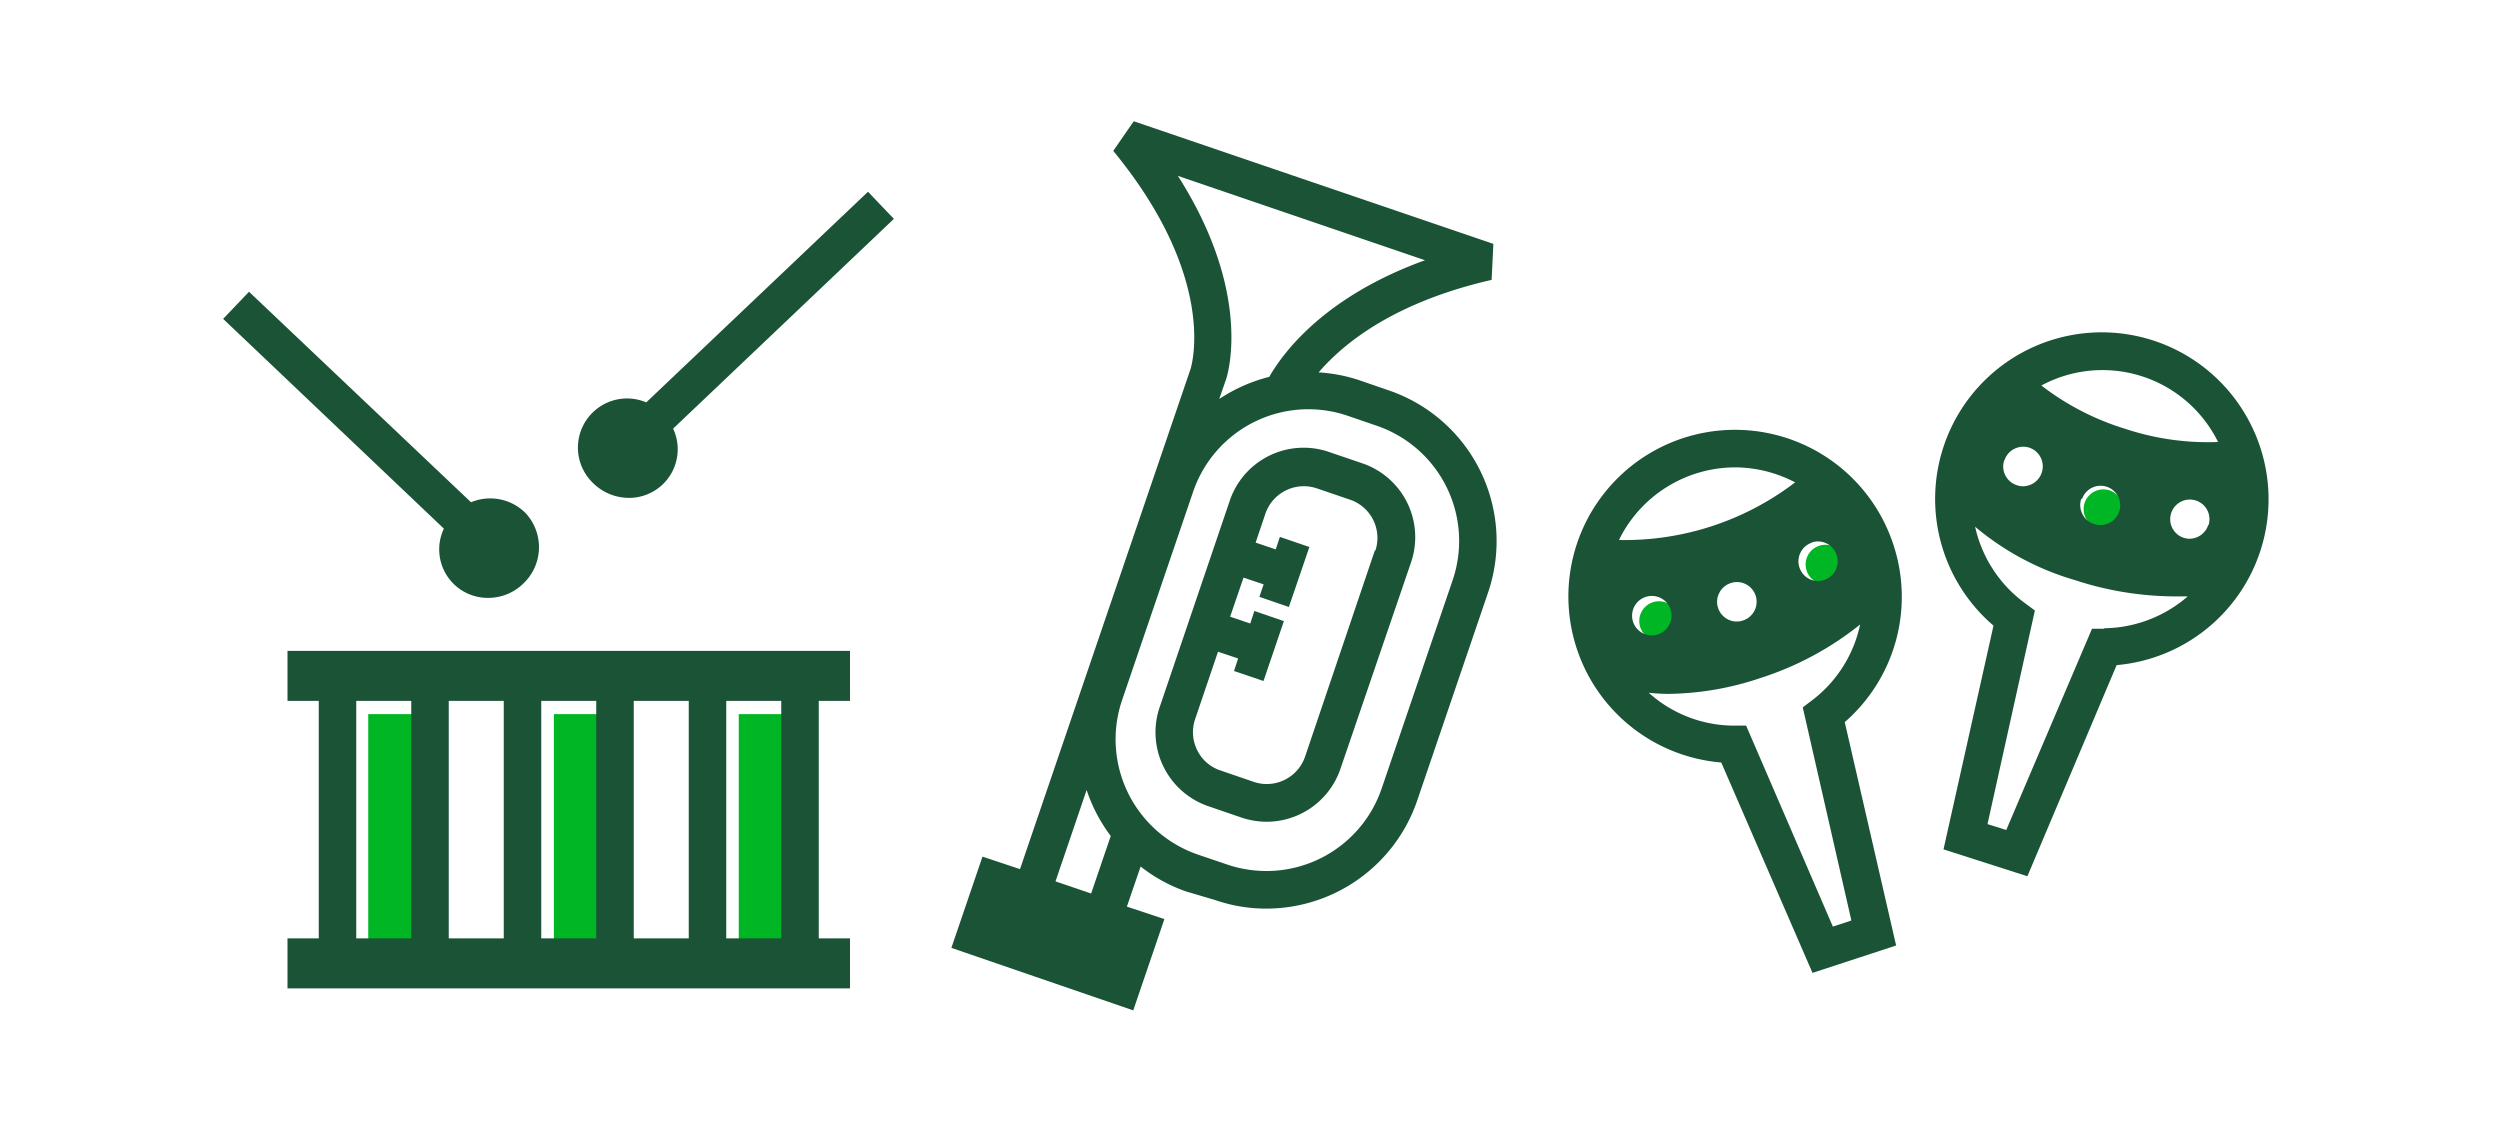
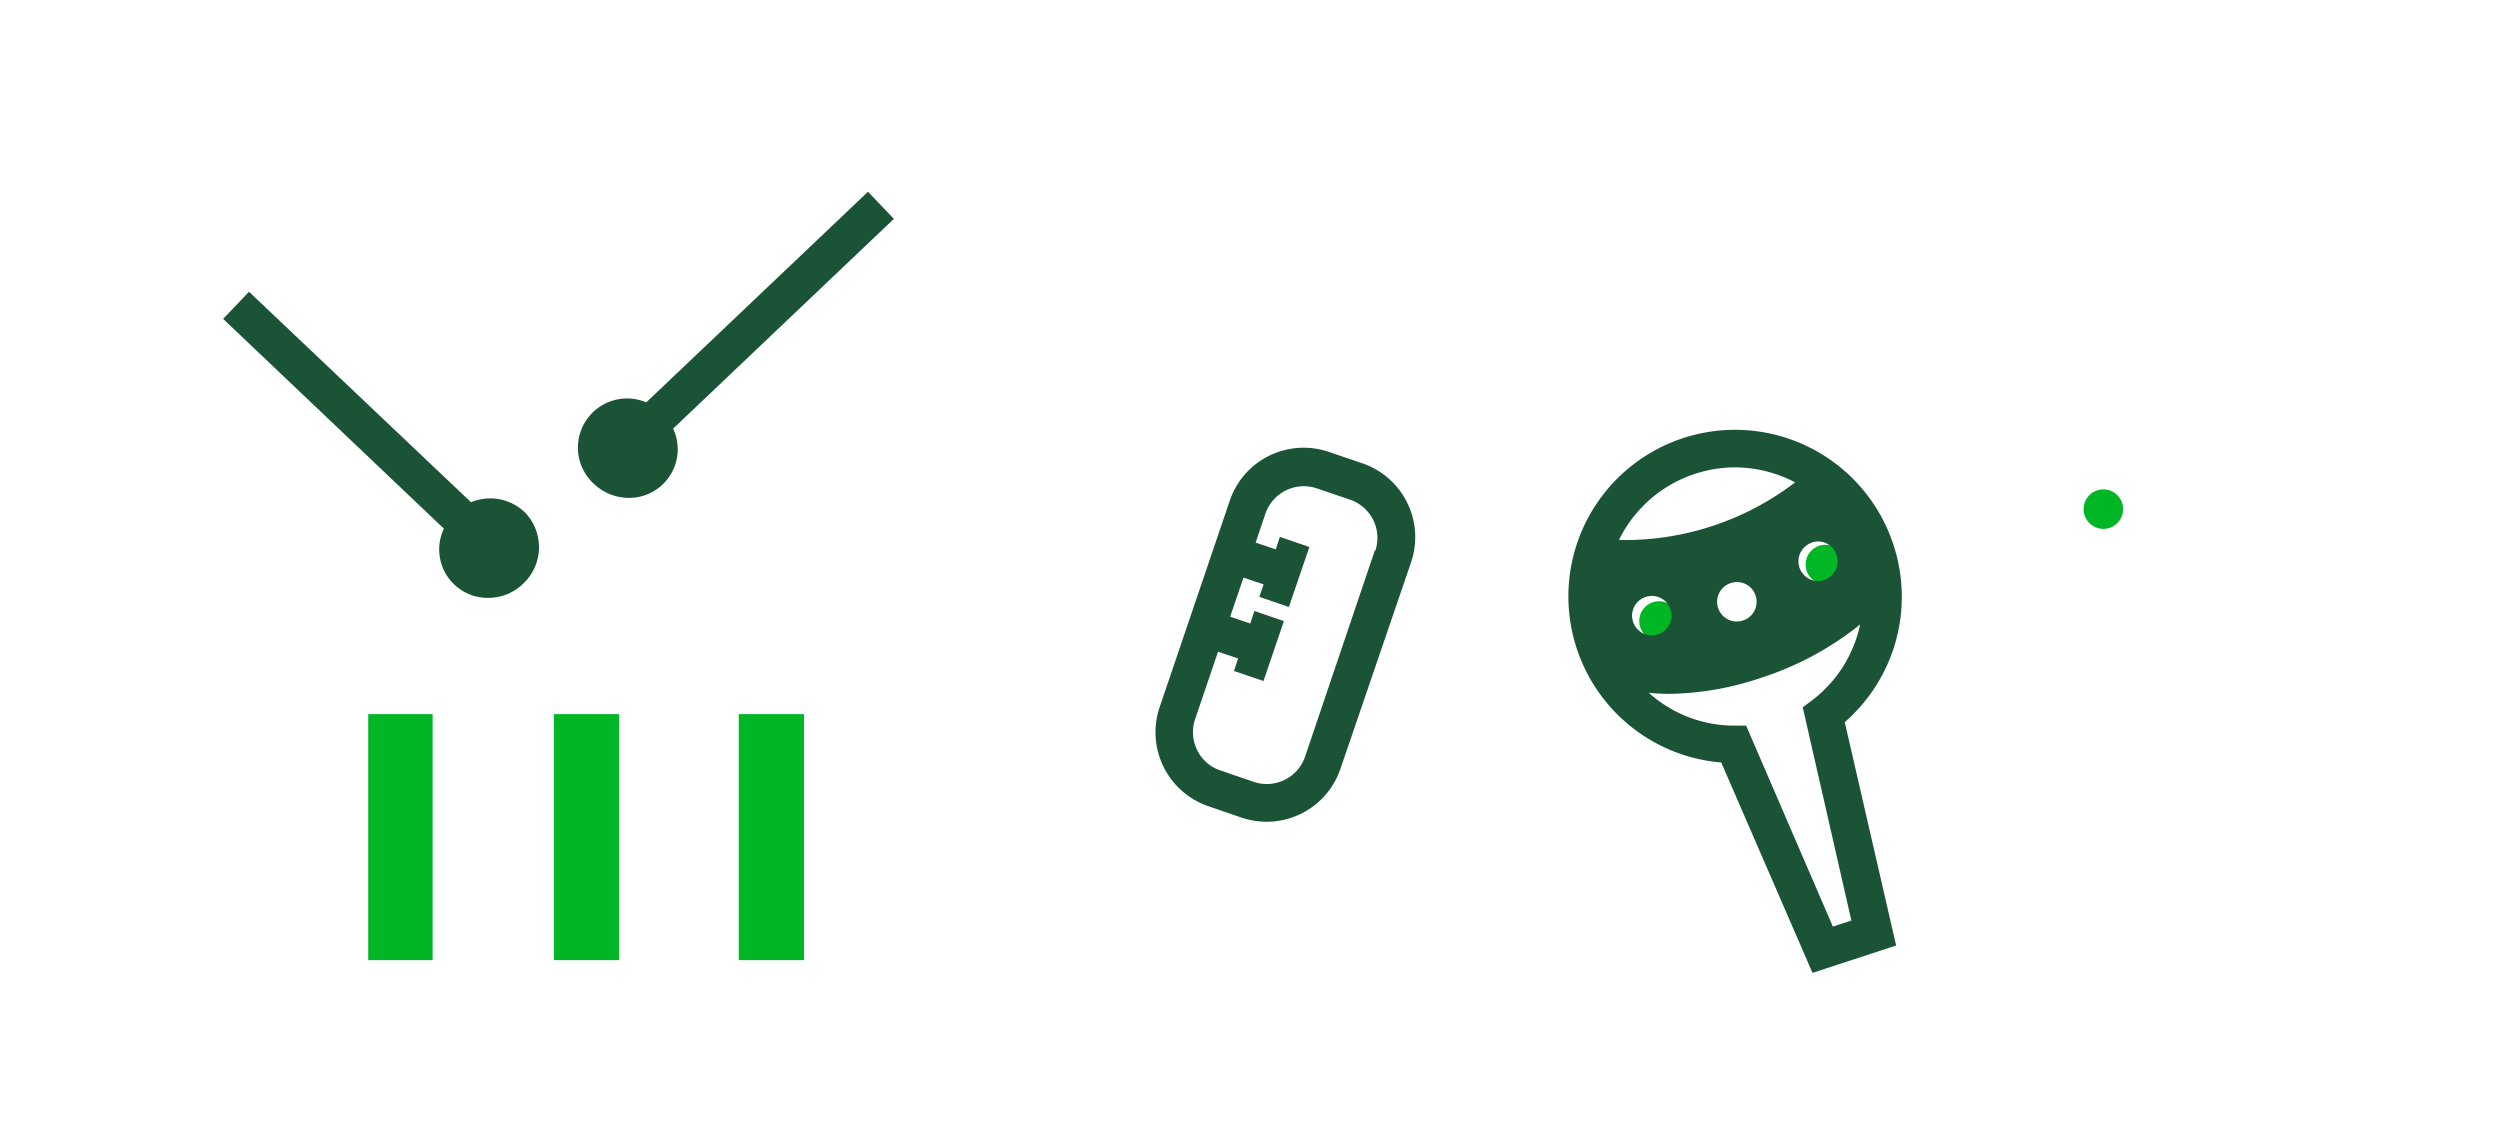
<svg xmlns="http://www.w3.org/2000/svg" viewBox="0 0 200 90">
  <defs>
    <style>.cls-1{fill:#00b624;}.cls-2{fill:#1a5336;}</style>
  </defs>
  <title>musicCounts_1</title>
  <g id="FLT_ART_WORKS" data-name="FLT ART WORKS">
    <circle class="cls-1" cx="168.27" cy="40.73" r="1.58" />
    <circle class="cls-1" cx="146.03" cy="45.16" r="1.58" />
    <circle class="cls-1" cx="132.72" cy="49.68" r="1.58" />
    <path class="cls-2" d="M42,41a4,4,0,0,0-4.32-.82L19.92,23.34l-2.07,2.17L35.51,42.29a3.88,3.88,0,0,0,3.54,5.54,4,4,0,0,0,2.86-1.19A4,4,0,0,0,42,41Z" />
    <path class="cls-2" d="M71.51,17.51l-2.07-2.17L51.7,32.19a3.93,3.93,0,0,0-4.26,6.45,4.09,4.09,0,0,0,2.87,1.19,3.89,3.89,0,0,0,3.54-5.54Z" />
    <path class="cls-2" d="M151.47,43.57A13.33,13.33,0,1,0,137.7,61L145,77.83l6.69-2.19-4.11-17.87A13.29,13.29,0,0,0,151.47,43.57Zm-6.54-.17a1.57,1.57,0,0,1,2,1h0a1.57,1.57,0,0,1-1,2,1.62,1.62,0,0,1-.49.08,1.65,1.65,0,0,1-.71-.17,1.58,1.58,0,0,1,.22-2.9Zm-15.34-.35a10.38,10.38,0,0,1,9.21-5.66,10.39,10.39,0,0,1,4.81,1.2,22.46,22.46,0,0,1-14.09,4.61A1,1,0,0,0,129.59,43.05Zm9.84,6.59a1.36,1.36,0,0,1-.49.08,1.51,1.51,0,0,1-.71-.17,1.56,1.56,0,0,1-.78-.91,1.52,1.52,0,0,1,.09-1.2,1.54,1.54,0,0,1,.91-.79,1.57,1.57,0,0,1,2,1A1.57,1.57,0,0,1,139.43,49.64Zm-8.79.09a1.58,1.58,0,0,1,2.21-1.89,1.54,1.54,0,0,1,.79.91,1.58,1.58,0,0,1-1,2,1.67,1.67,0,0,1-.49.08A1.58,1.58,0,0,1,130.64,49.73Zm17.47,23.91-1.48.49-6.94-16.08h-1a10.23,10.23,0,0,1-6.79-2.63,14.13,14.13,0,0,0,1.62.09,23.74,23.74,0,0,0,7.29-1.26,24.82,24.82,0,0,0,8-4.29A10.28,10.28,0,0,1,145,56l-.78.59Z" />
-     <path class="cls-2" d="M180,33.83a13.33,13.33,0,1,0-20.52,16.22l-4,17.9,6.71,2.15,7.14-16.89A13.32,13.32,0,0,0,180,33.83Zm-19.64,3a1.54,1.54,0,0,1,.78-.92,1.61,1.61,0,0,1,1.2-.1,1.58,1.58,0,0,1,1,2h0a1.59,1.59,0,0,1-1.5,1.09,1.34,1.34,0,0,1-.48-.08A1.57,1.57,0,0,1,160.35,36.79Zm8,13.47-1,0L160.5,66.4,159,65.93l3.79-17.09-.78-.58a10.32,10.32,0,0,1-4-6.12A21.89,21.89,0,0,0,166,46.41a25.9,25.9,0,0,0,7.77,1.3c.43,0,.84,0,1.25,0A10.38,10.38,0,0,1,168.3,50.26Zm-1.8-10.37A1.57,1.57,0,1,1,168,42a1.61,1.61,0,0,1-.48-.08,1.58,1.58,0,0,1-.92-.78A1.61,1.61,0,0,1,166.5,39.89ZM176.66,42a1.59,1.59,0,0,1-1.5,1.1,1.61,1.61,0,0,1-.48-.08,1.57,1.57,0,1,1,2-1ZM170,34.3a21,21,0,0,1-6.69-3.46l.15-.08a10.31,10.31,0,0,1,13.91,4.45,1,1,0,0,1,.07.15A21,21,0,0,1,170,34.3Z" />
    <rect class="cls-1" x="44.31" y="57.13" width="5.22" height="19.68" />
    <rect class="cls-1" x="29.46" y="57.13" width="5.15" height="19.68" />
    <rect class="cls-1" x="59.1" y="57.13" width="5.22" height="19.68" />
-     <path class="cls-2" d="M68,56.07v-4H23v4h2.5v19H23v4H68v-4h-2.5v-19Zm-24.7,19v-19h4.4v19Zm-3-19v19h-4.4v-19Zm10.4,19v-19h4.4v19Zm-22.2-19h4.4v19h-4.4Zm34,19h-4.4v-19h4.4Z" />
-     <path class="cls-2" d="M111.1,31.23l-2.32-.8a12.77,12.77,0,0,0-3.29-.64c2-2.32,6-5.6,13.84-7.4l.14-2.88L90.7,9.7l-1.64,2.37c8.38,10.19,6.27,17.18,6.18,17.46l-13.64,40-3-1-2.49,7.3,14.55,5,2.49-7.3-3-1,1.1-3.21a12.46,12.46,0,0,0,3.65,2L97.2,72h0a12.52,12.52,0,0,0,4.1.69,12.77,12.77,0,0,0,12.07-8.63l5.68-16.67A12.74,12.74,0,0,0,111.1,31.23ZM94.23,14.07,114,20.82c-7.92,2.86-11.24,7.25-12.39,9.21l-.07.12a12.88,12.88,0,0,0-4,1.77l.49-1.42C98.18,30.19,100.31,23.59,94.23,14.07ZM84.44,70.51l2.49-7.31a12.83,12.83,0,0,0,1.93,3.68l-1.57,4.6Zm31.77-24.09-5.68,16.67a9.74,9.74,0,0,1-12.36,6.07l-2.33-.79A9.75,9.75,0,0,1,89.77,56l5.68-16.66a9.74,9.74,0,0,1,12.36-6.08l2.33.8A9.74,9.74,0,0,1,116.21,46.42Z" />
    <path class="cls-2" d="M109,37.07l-2.67-.91A6.24,6.24,0,0,0,98.4,40L92.77,56.58a6.25,6.25,0,0,0,3.88,7.91l2.68.92a6.36,6.36,0,0,0,2,.33,6.24,6.24,0,0,0,5.9-4.22L112.88,45A6.24,6.24,0,0,0,109,37.07ZM110,44,104.4,60.55a3.24,3.24,0,0,1-4.1,2l-2.68-.92A3.16,3.16,0,0,1,95.77,60a3.22,3.22,0,0,1-.16-2.47l1.83-5.39,1.61.54-.33,1,2.36.8,1.63-4.79-2.36-.81-.33,1-1.61-.54,1.07-3.13,1.61.54-.34,1,2.36.81,1.64-4.8-2.36-.81-.33,1-1.61-.54.79-2.34a3.25,3.25,0,0,1,4.11-2l2.67.91a3.23,3.23,0,0,1,2,4.1Z" />
  </g>
</svg>